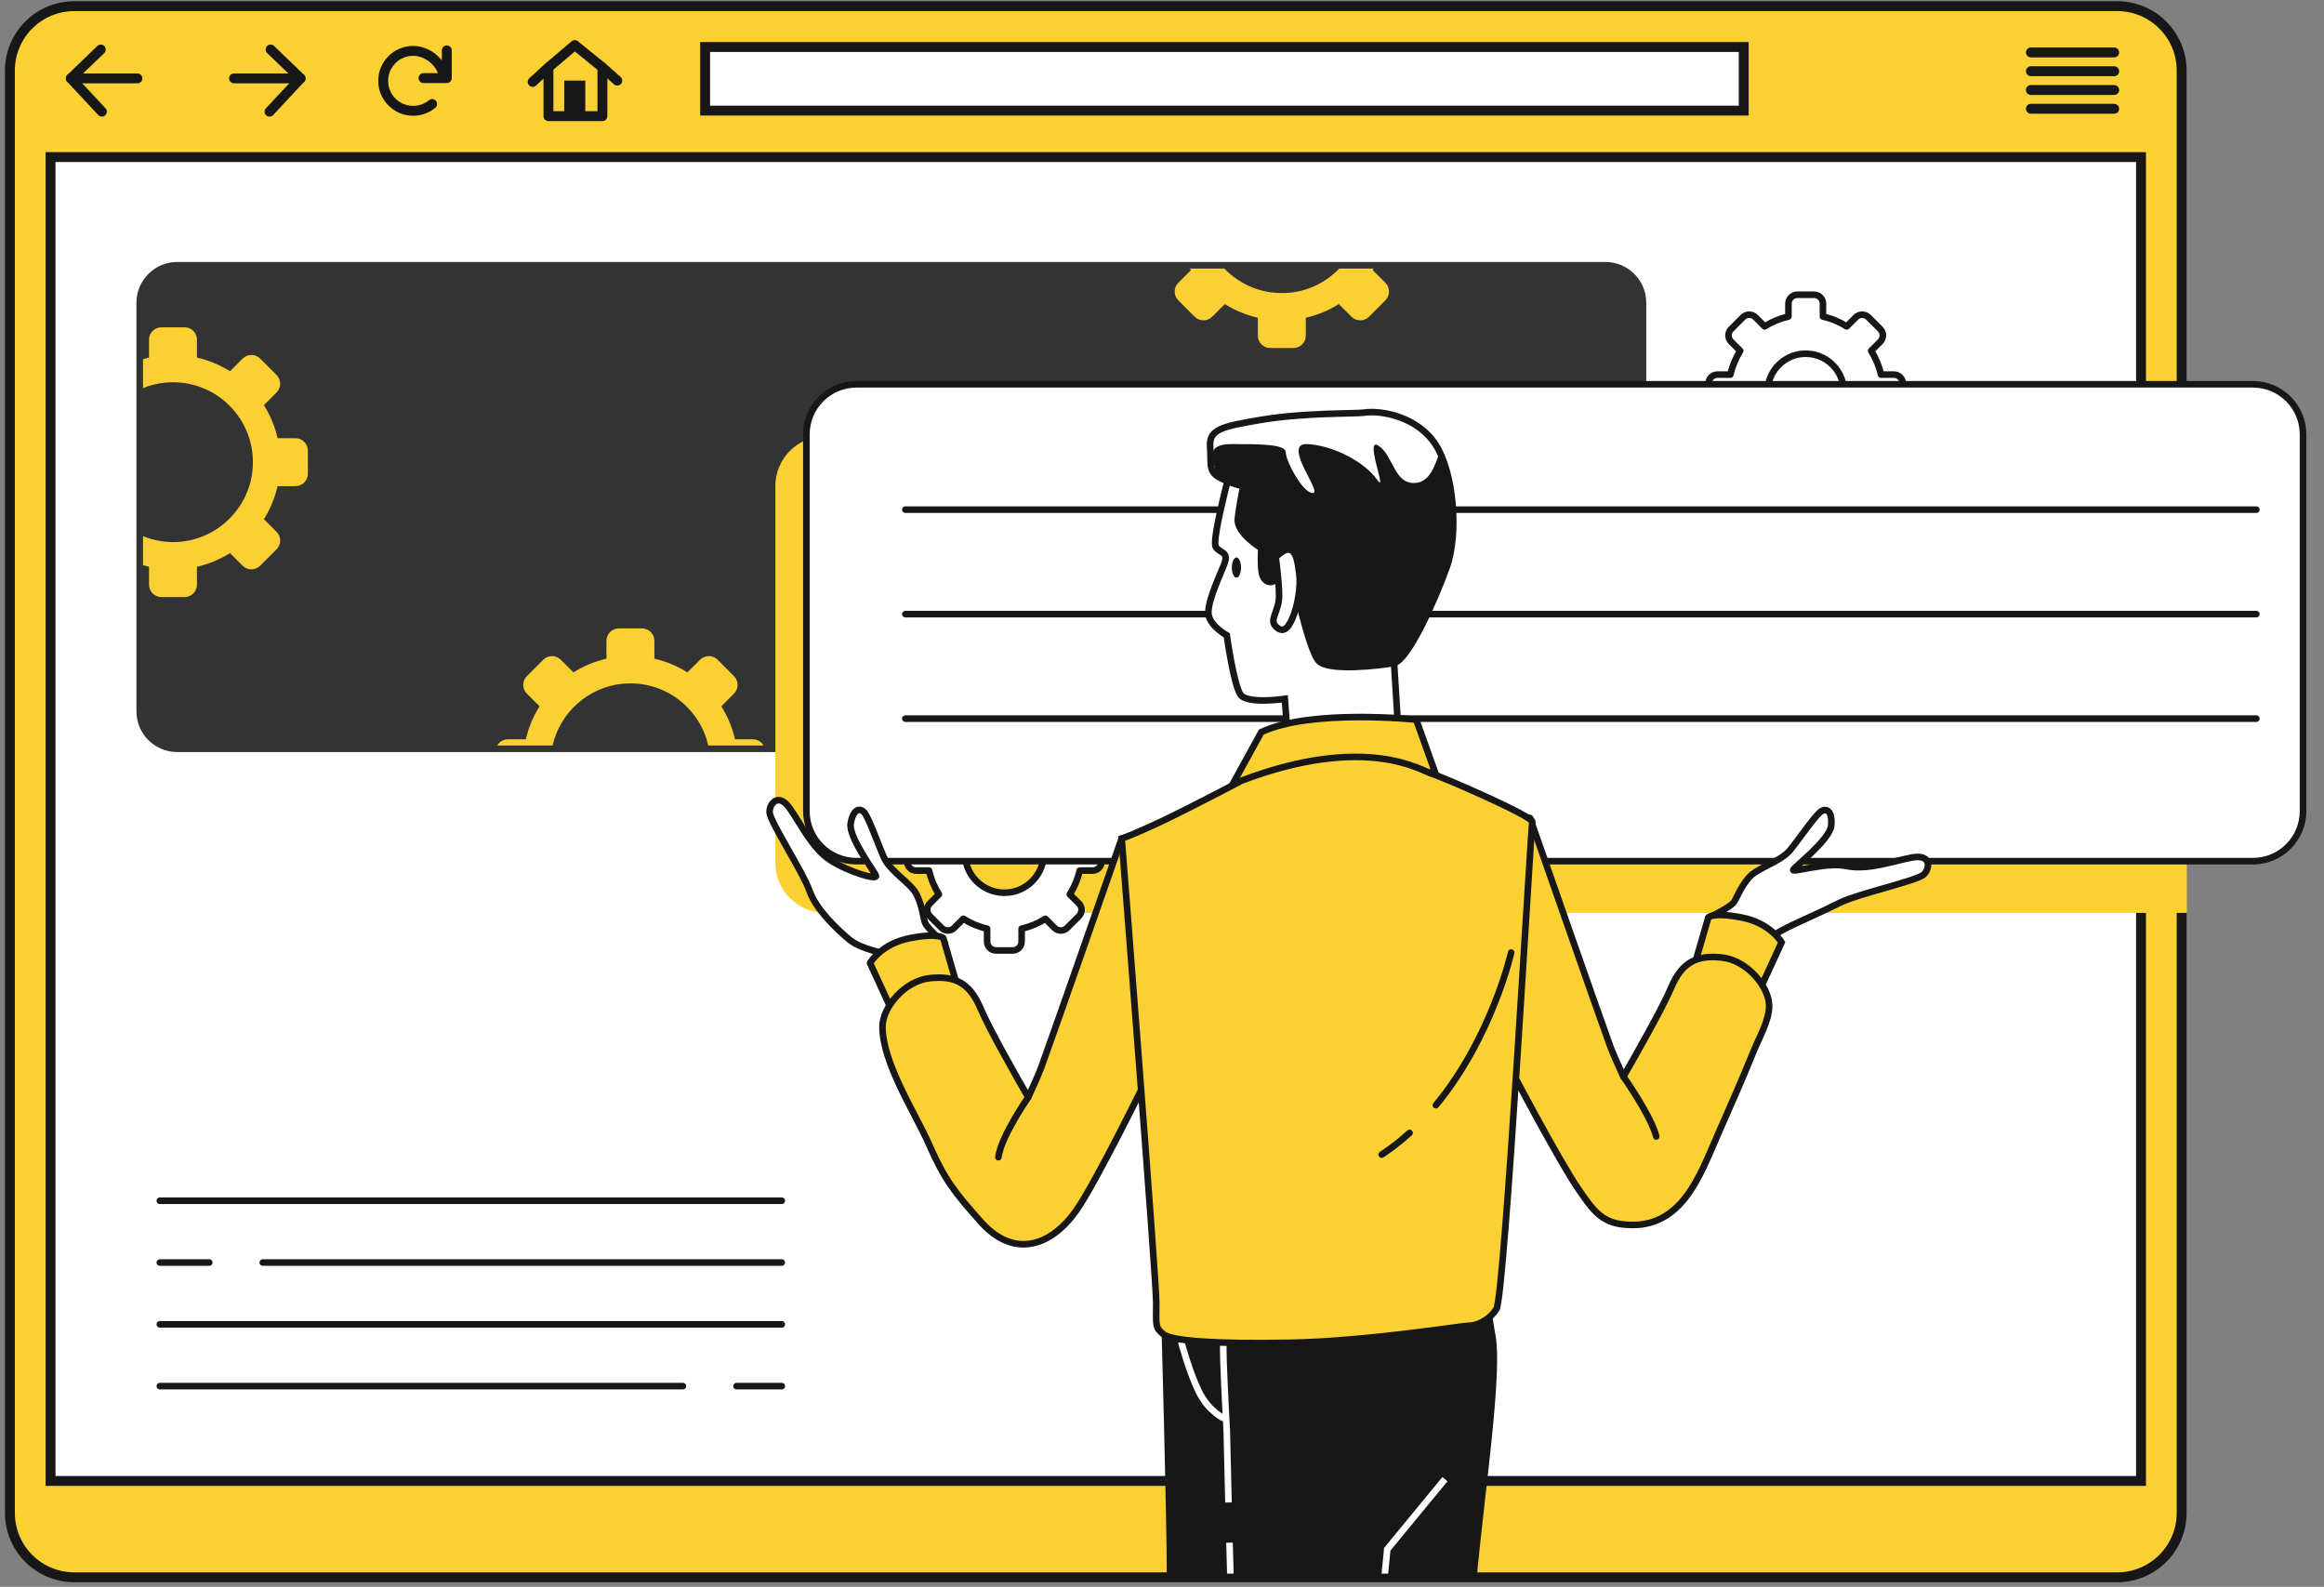
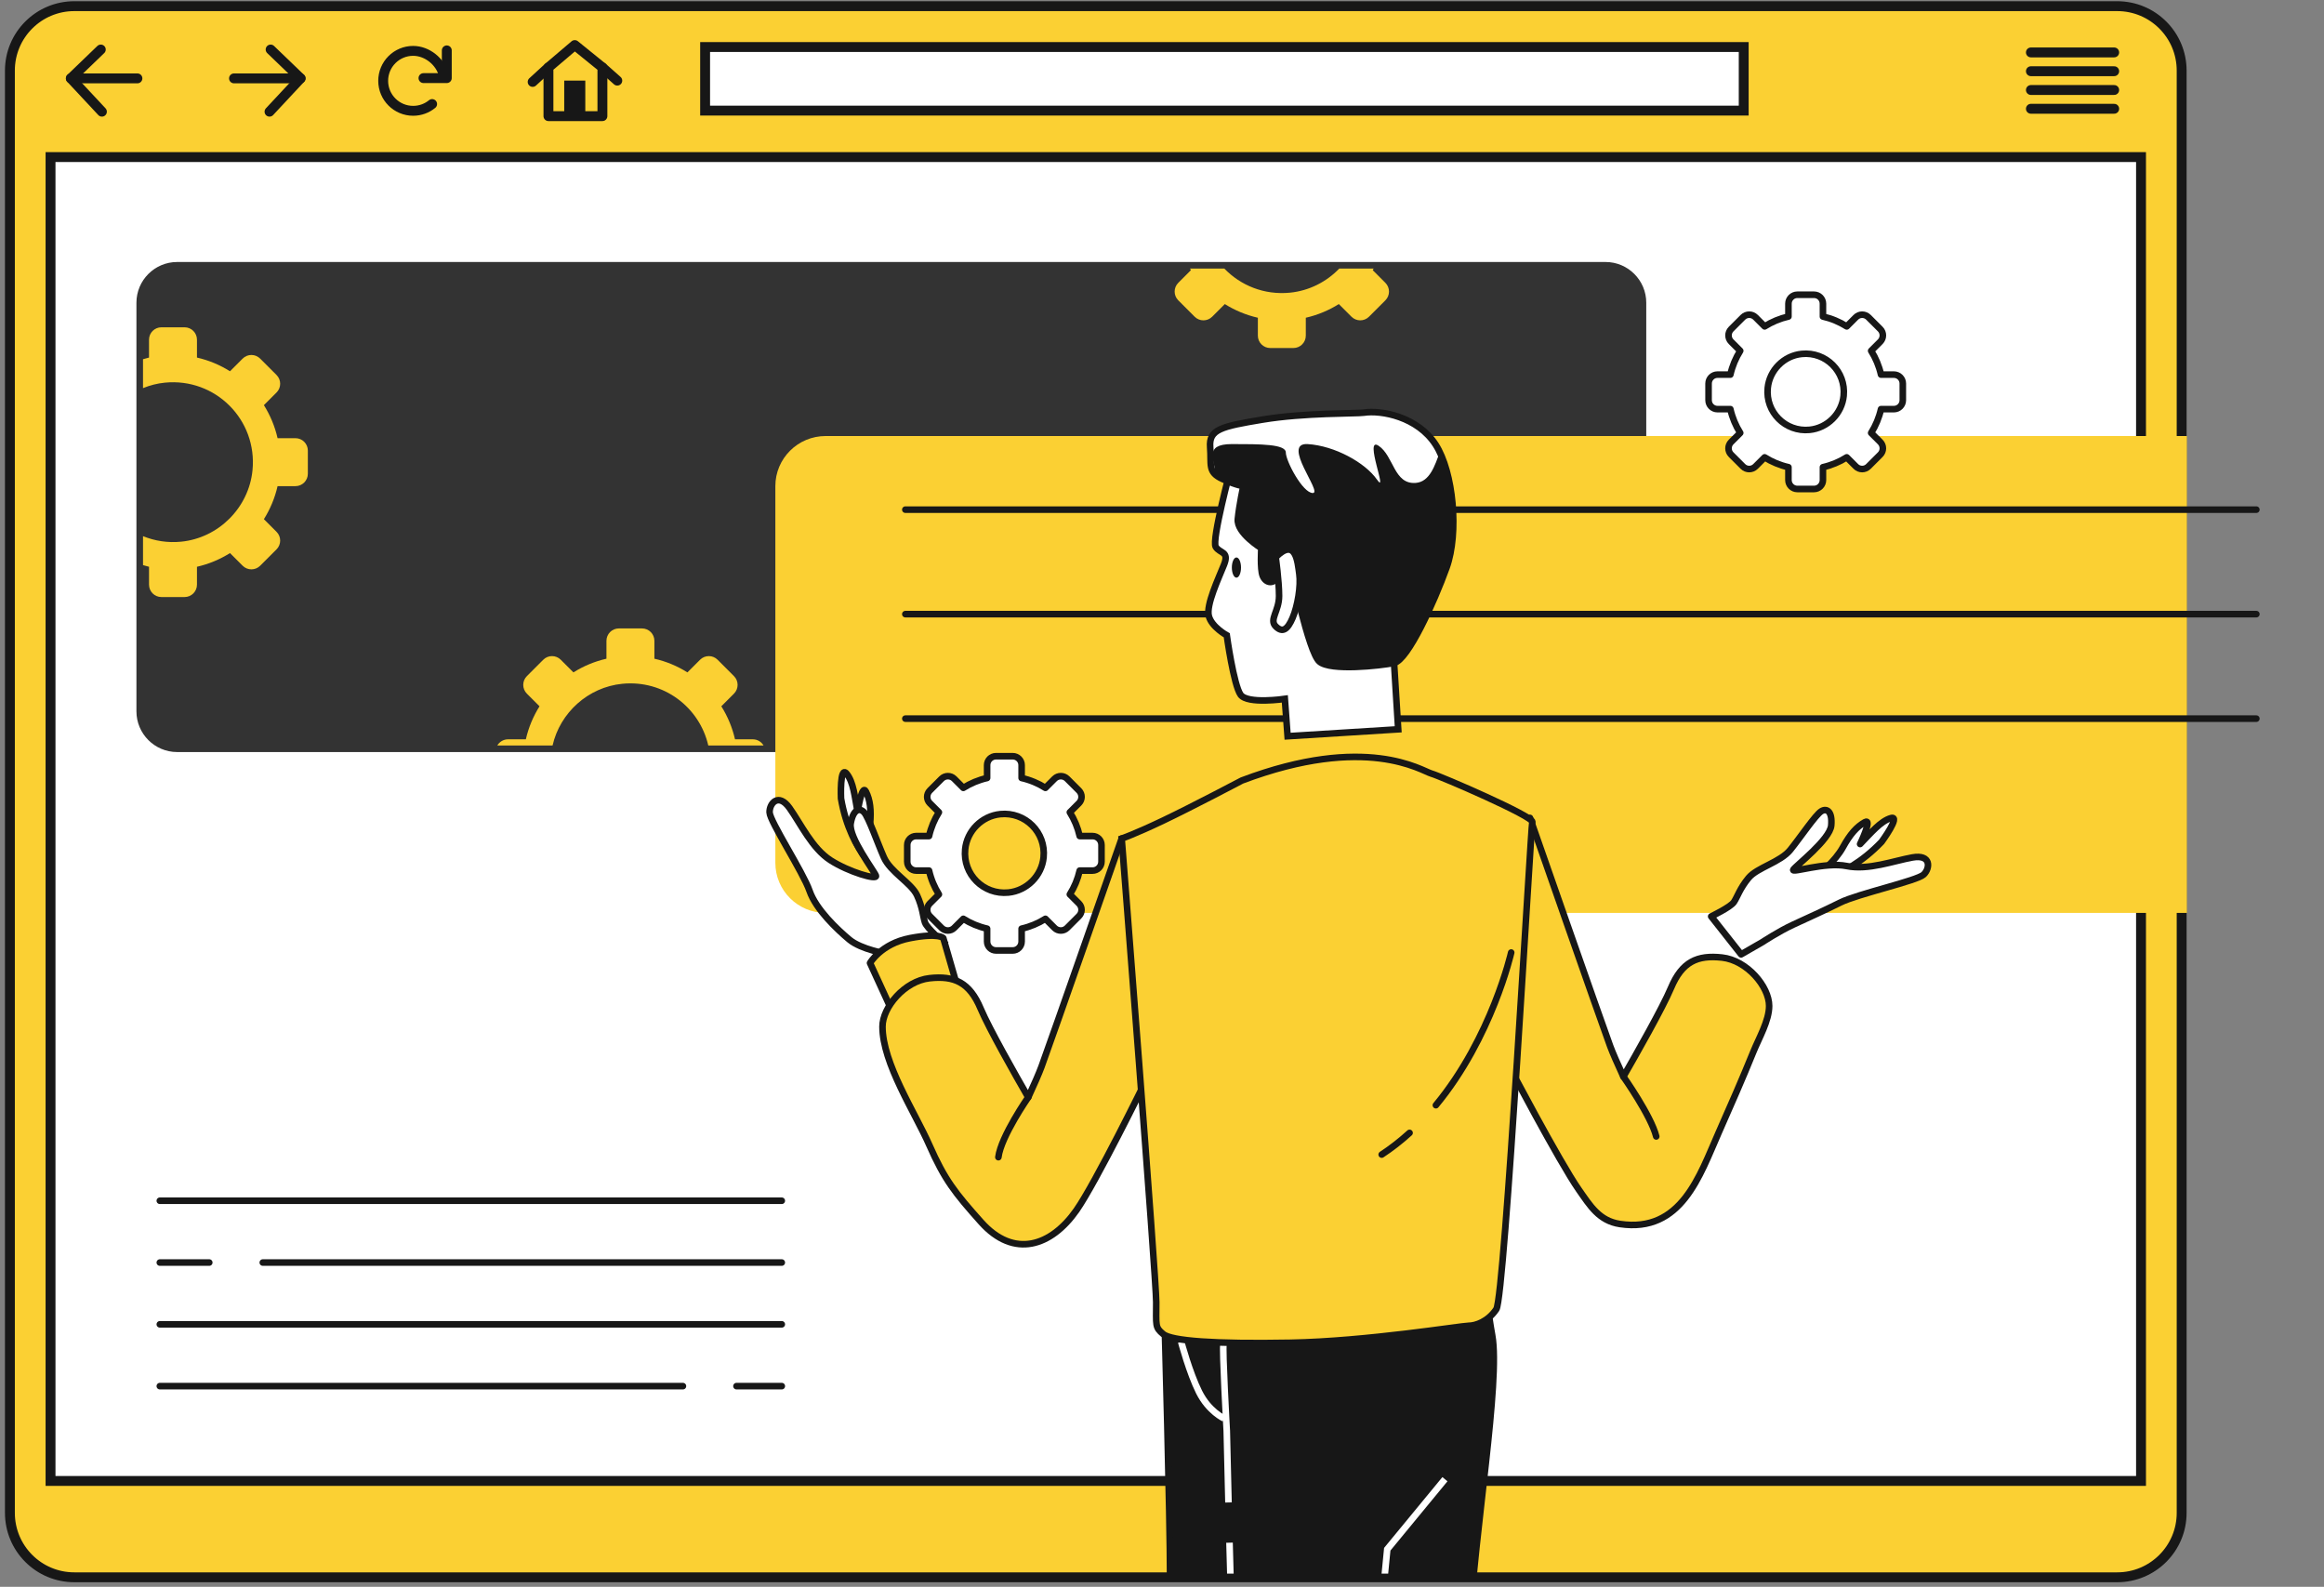
<svg xmlns="http://www.w3.org/2000/svg" width="353" height="241" viewBox="0 0 353 241" fill="none">
  <rect x="0" y="0" width="353" height="241" fill="#808080" stroke="none" />
  <path d="M1.504 10.719V229.77C1.504 235.173 5.884 239.553 11.287 239.553H321.596C326.999 239.553 331.379 235.173 331.379 229.77V10.719C331.379 5.316 326.999 0.936 321.596 0.936H11.287C5.884 0.935 1.504 5.315 1.504 10.719Z" fill="#FBD033" stroke="#171717" stroke-width="1.501" stroke-miterlimit="10" />
  <path d="M325.208 23.855H7.676V224.921H325.208V23.855Z" fill="white" stroke="#171717" stroke-width="1.501" stroke-miterlimit="10" />
  <path d="M24.277 182.367H118.746" stroke="#171717" stroke-miterlimit="10" stroke-linecap="round" stroke-linejoin="round" />
  <path d="M39.918 191.751H118.746" stroke="#171717" stroke-miterlimit="10" stroke-linecap="round" stroke-linejoin="round" />
  <path d="M24.277 191.751H31.784" stroke="#171717" stroke-miterlimit="10" stroke-linecap="round" stroke-linejoin="round" />
  <path d="M24.277 201.135H118.746" stroke="#171717" stroke-miterlimit="10" stroke-linecap="round" stroke-linejoin="round" />
  <path d="M111.867 210.52H118.748" stroke="#171717" stroke-miterlimit="10" stroke-linecap="round" stroke-linejoin="round" />
  <path d="M24.277 210.52H103.731" stroke="#171717" stroke-miterlimit="10" stroke-linecap="round" stroke-linejoin="round" />
  <path d="M26.909 113.72C23.774 113.72 21.223 111.169 21.223 108.034V45.977C21.223 42.843 23.774 40.291 26.909 40.291H243.871C247.006 40.291 249.557 42.843 249.557 45.977V108.034C249.557 111.169 247.006 113.72 243.871 113.72H26.909Z" fill="#333333" />
  <path d="M243.871 40.791C246.735 40.791 249.057 43.112 249.057 45.977V108.033C249.057 110.897 246.735 113.219 243.871 113.219H26.909C24.045 113.219 21.723 110.897 21.723 108.033V45.977C21.723 43.112 24.045 40.791 26.909 40.791H243.871ZM243.871 39.791H26.909C23.498 39.791 20.723 42.566 20.723 45.977V108.033C20.723 111.444 23.498 114.219 26.909 114.219H243.87C247.281 114.219 250.056 111.444 250.056 108.033V45.977C250.057 42.566 247.282 39.791 243.871 39.791Z" fill="#333333" />
  <path d="M203.425 40.791C201.48 42.806 198.855 44.161 195.94 44.45C192.02 44.837 188.44 43.352 185.97 40.791H180.756C180.804 40.87 180.845 40.953 180.894 41.032L178.973 42.953C178.238 43.688 178.238 44.879 178.973 45.614L181.461 48.102C182.196 48.837 183.387 48.837 184.122 48.102L186.043 46.181C187.565 47.136 189.255 47.846 191.06 48.258V50.974C191.06 52.014 191.902 52.856 192.942 52.856H196.461C197.5 52.856 198.343 52.014 198.343 50.974V48.258C200.148 47.846 201.838 47.136 203.359 46.181L205.28 48.102C206.015 48.837 207.207 48.837 207.941 48.102L210.429 45.614C211.164 44.879 211.164 43.688 210.429 42.953L208.508 41.032C208.557 40.953 208.598 40.87 208.646 40.791H203.425Z" fill="#FBD033" />
  <path d="M114.359 112.286H111.643C111.231 110.481 110.521 108.791 109.565 107.269L111.486 105.348C112.221 104.613 112.221 103.422 111.486 102.687L108.998 100.199C108.263 99.463 107.072 99.463 106.337 100.199L104.416 102.12C102.894 101.164 101.204 100.454 99.399 100.042V97.326C99.399 96.287 98.557 95.444 97.517 95.444H93.998C92.959 95.444 92.116 96.287 92.116 97.326V100.042C90.311 100.454 88.621 101.164 87.099 102.12L85.178 100.199C84.443 99.463 83.252 99.463 82.517 100.199L80.029 102.687C79.294 103.422 79.294 104.613 80.029 105.348L81.95 107.269C80.994 108.791 80.284 110.481 79.872 112.286H77.156C76.464 112.286 75.866 112.663 75.539 113.219H83.932C85.072 108.234 89.339 104.364 94.519 103.851C100.827 103.226 106.263 107.439 107.582 113.219H115.976C115.649 112.664 115.051 112.286 114.359 112.286Z" fill="#FBD033" />
  <path d="M24.517 90.677H28.036C29.075 90.677 29.918 89.835 29.918 88.794V86.079C31.723 85.666 33.413 84.957 34.935 83.999L36.856 85.921C37.591 86.656 38.782 86.656 39.517 85.921L42.005 83.433C42.74 82.698 42.74 81.507 42.005 80.772L40.084 78.85C41.04 77.329 41.75 75.638 42.162 73.834H44.878C45.917 73.834 46.76 72.99 46.76 71.951V68.433C46.76 67.394 45.918 66.55 44.878 66.55H42.162C41.75 64.746 41.04 63.056 40.084 61.533L42.005 59.612C42.74 58.877 42.74 57.687 42.005 56.952L39.517 54.464C38.782 53.728 37.591 53.728 36.856 54.464L34.935 56.385C33.413 55.428 31.723 54.718 29.918 54.306V51.59C29.918 50.551 29.076 49.709 28.036 49.709H24.517C23.478 49.709 22.635 50.55 22.635 51.59V54.306C22.326 54.377 22.025 54.468 21.723 54.556V58.947C22.767 58.522 23.878 58.23 25.038 58.117C32.714 57.356 39.113 63.755 38.353 71.431C37.79 77.112 33.196 81.707 27.515 82.269C25.452 82.474 23.488 82.147 21.724 81.431V85.829C22.026 85.918 22.327 86.008 22.636 86.079V88.794C22.635 89.834 23.477 90.677 24.517 90.677Z" fill="#FBD033" />
  <path d="M264.858 7.142H107.102V16.799H264.858V7.142Z" fill="white" stroke="#171717" stroke-width="1.501" stroke-miterlimit="10" />
  <path d="M15.31 7.521L10.758 11.903L15.479 16.962" stroke="#171717" stroke-width="1.501" stroke-miterlimit="10" stroke-linecap="round" stroke-linejoin="round" />
  <path d="M10.758 11.903H20.873" stroke="#171717" stroke-width="1.501" stroke-miterlimit="10" stroke-linecap="round" stroke-linejoin="round" />
  <path d="M41.106 7.521L45.658 11.903L40.938 16.962" stroke="#171717" stroke-width="1.501" stroke-miterlimit="10" stroke-linecap="round" stroke-linejoin="round" />
  <path d="M45.658 11.903H35.543" stroke="#171717" stroke-width="1.501" stroke-miterlimit="10" stroke-linecap="round" stroke-linejoin="round" />
  <path d="M67.388 11.351C66.894 9.371 64.887 7.726 62.755 7.726C60.241 7.726 58.203 9.764 58.203 12.278C58.203 14.792 60.241 16.83 62.755 16.83C63.849 16.83 64.853 16.444 65.637 15.801" stroke="#171717" stroke-width="1.501" stroke-miterlimit="10" stroke-linecap="round" stroke-linejoin="round" />
  <path d="M64.324 11.863H67.865V7.652" stroke="#171717" stroke-width="1.501" stroke-miterlimit="10" stroke-linecap="round" stroke-linejoin="round" />
  <path d="M91.502 10.242L87.303 6.843L83.305 10.242V17.639H91.502V10.242Z" stroke="#171717" stroke-width="1.501" stroke-miterlimit="10" stroke-linecap="round" stroke-linejoin="round" />
  <path d="M88.902 12.241H85.703V17.373H88.902V12.241Z" fill="#171717" />
  <path d="M83.305 10.242L80.906 12.441" stroke="#171717" stroke-width="1.501" stroke-miterlimit="10" stroke-linecap="round" stroke-linejoin="round" />
  <path d="M91.504 10.242L93.762 12.247" stroke="#171717" stroke-width="1.501" stroke-miterlimit="10" stroke-linecap="round" stroke-linejoin="round" />
  <path d="M308.48 7.962H321.132" stroke="#171717" stroke-width="1.501" stroke-miterlimit="10" stroke-linecap="round" stroke-linejoin="round" />
  <path d="M308.48 10.815H321.132" stroke="#171717" stroke-width="1.501" stroke-miterlimit="10" stroke-linecap="round" stroke-linejoin="round" />
  <path d="M308.48 13.668H321.132" stroke="#171717" stroke-width="1.501" stroke-miterlimit="10" stroke-linecap="round" stroke-linejoin="round" />
  <path d="M308.48 16.52H321.132" stroke="#171717" stroke-width="1.501" stroke-miterlimit="10" stroke-linecap="round" stroke-linejoin="round" />
  <path d="M332.18 66.222H125.408C121.189 66.222 117.77 69.629 117.77 73.832V131.04C117.77 135.243 121.189 138.65 125.408 138.65H332.18V66.222Z" fill="#FBD033" />
  <g clip-path="url(#clip0_2066_804)">
-     <path d="M176.887 200.512C176.887 200.512 177.727 229.913 177.727 239.783C177.727 249.653 180.247 294.255 183.607 310.426C186.967 326.597 188.857 349.697 188.857 352.217C188.857 354.737 188.017 355.367 189.697 357.047C191.377 358.727 197.677 361.877 199.987 360.827C202.297 359.777 203.557 355.787 203.557 355.787C203.557 355.787 203.557 333.946 204.187 319.666C204.817 305.386 203.767 286.695 203.767 286.695C203.767 286.695 211.957 324.496 214.267 332.057C216.577 339.617 218.469 353.333 218.889 356.063C219.309 358.793 221.155 358.882 223.503 358.882C226.323 358.882 229.808 358.518 231.068 356.418C232.328 354.318 229.598 332.267 229.598 323.447C229.598 314.627 222.668 259.944 223.298 246.504C223.928 233.064 227.918 209.753 226.658 202.823C225.398 195.893 225.398 190.36 225.398 190.36C225.398 190.36 182.137 185.392 176.887 200.512Z" fill="#171717" stroke="#171717" stroke-miterlimit="10" />
+     <path d="M176.887 200.512C176.887 200.512 177.727 229.913 177.727 239.783C177.727 249.653 180.247 294.255 183.607 310.426C186.967 326.597 188.857 349.697 188.857 352.217C188.857 354.737 188.017 355.367 189.697 357.047C191.377 358.727 197.677 361.877 199.987 360.827C202.297 359.777 203.557 355.787 203.557 355.787C203.557 355.787 203.557 333.946 204.187 319.666C204.817 305.386 203.767 286.695 203.767 286.695C203.767 286.695 211.957 324.496 214.267 332.057C216.577 339.617 218.469 353.333 218.889 356.063C219.309 358.793 221.155 358.882 223.503 358.882C232.328 354.318 229.598 332.267 229.598 323.447C229.598 314.627 222.668 259.944 223.298 246.504C223.928 233.064 227.918 209.753 226.658 202.823C225.398 195.893 225.398 190.36 225.398 190.36C225.398 190.36 182.137 185.392 176.887 200.512Z" fill="#171717" stroke="#171717" stroke-miterlimit="10" />
    <path d="M179.418 203.809C179.418 203.809 180.669 208.492 182.139 211.432C183.609 214.372 185.919 215.422 185.919 215.422" stroke="white" stroke-miterlimit="10" />
    <path d="M186.754 234.299C187.344 257.16 188.467 296.047 189.488 305.386C190.621 315.741 191.629 331.58 192.32 341.188" stroke="white" stroke-miterlimit="10" />
    <path d="M185.844 204.136C185.634 204.766 186.337 217.313 186.337 217.313C186.337 217.313 186.432 221.551 186.598 228.189" stroke="white" stroke-miterlimit="10" />
    <path d="M127.744 121.267C127.744 121.267 127.534 116.227 128.584 117.487C129.634 118.747 129.844 121.057 130.264 123.367C130.264 123.367 130.894 118.957 131.524 120.217C132.154 121.477 132.364 122.947 132.154 125.257C131.944 127.567 132.784 130.927 133.624 132.187C134.464 133.447 129.214 129.877 127.744 121.267Z" fill="white" stroke="#171717" stroke-miterlimit="10" />
    <path d="M285.802 127.856C285.802 127.856 288.793 123.794 287.218 124.252C285.643 124.71 284.178 126.508 282.538 128.189C282.538 128.189 284.481 124.18 283.254 124.873C282.027 125.566 281.031 126.667 279.914 128.7C278.797 130.733 276.222 133.05 274.821 133.625C273.421 134.2 279.77 134.174 285.802 127.856Z" fill="white" stroke="#171717" stroke-miterlimit="10" stroke-linecap="round" stroke-linejoin="round" />
    <path d="M289.024 60.782V58.248C289.024 57.501 288.417 56.894 287.669 56.894H285.713C285.416 55.593 284.905 54.377 284.216 53.281L285.599 51.898C286.128 51.368 286.128 50.511 285.599 49.981L283.807 48.19C283.278 47.66 282.42 47.66 281.89 48.19L280.507 49.572C279.411 48.885 278.194 48.373 276.894 48.075V46.12C276.894 45.371 276.287 44.764 275.539 44.764H273.005C272.256 44.764 271.65 45.371 271.65 46.12V48.075C270.35 48.373 269.133 48.883 268.037 49.572L266.654 48.19C266.125 47.66 265.267 47.66 264.737 48.19L262.945 49.981C262.416 50.511 262.416 51.368 262.945 51.898L264.328 53.281C263.64 54.377 263.128 55.593 262.831 56.894H260.875C260.127 56.894 259.52 57.501 259.52 58.248V60.782C259.52 61.531 260.127 62.138 260.875 62.138H262.831C263.128 63.438 263.639 64.654 264.328 65.751L262.945 67.133C262.416 67.662 262.416 68.52 262.945 69.049L264.737 70.841C265.266 71.371 266.124 71.371 266.654 70.841L268.037 69.459C269.133 70.147 270.35 70.659 271.65 70.956V72.912C271.65 73.659 272.257 74.266 273.005 74.266H275.539C276.287 74.266 276.894 73.659 276.894 72.912V70.956C278.194 70.659 279.411 70.147 280.507 69.459L281.89 70.841C282.419 71.371 283.277 71.371 283.807 70.841L285.599 69.049C286.128 68.52 286.128 67.662 285.599 67.133L284.216 65.751C284.904 64.654 285.416 63.438 285.713 62.138H287.669C288.417 62.138 289.024 61.532 289.024 60.782ZM274.864 65.281C271.199 65.644 268.144 62.59 268.507 58.925C268.776 56.212 270.969 54.019 273.681 53.751C277.346 53.388 280.401 56.443 280.038 60.108C279.77 62.819 277.576 65.013 274.864 65.281Z" fill="white" stroke="#171717" stroke-miterlimit="10" stroke-linecap="round" stroke-linejoin="round" />
    <path d="M167.309 130.869V128.335C167.309 127.586 166.702 126.98 165.954 126.98H163.998C163.701 125.68 163.19 124.463 162.501 123.367L163.884 121.984C164.413 121.455 164.413 120.597 163.884 120.067L162.092 118.275C161.563 117.746 160.705 117.746 160.175 118.275L158.792 119.658C157.696 118.969 156.479 118.458 155.179 118.161V116.205C155.179 115.457 154.572 114.85 153.824 114.85H151.29C150.541 114.85 149.935 115.457 149.935 116.205V118.161C148.635 118.458 147.418 118.969 146.322 119.658L144.939 118.275C144.41 117.746 143.552 117.746 143.022 118.275L141.23 120.067C140.701 120.596 140.701 121.454 141.23 121.984L142.613 123.367C141.924 124.463 141.413 125.68 141.116 126.98H139.16C138.412 126.98 137.805 127.587 137.805 128.335V130.869C137.805 131.617 138.412 132.224 139.16 132.224H141.116C141.413 133.524 141.924 134.741 142.613 135.837L141.23 137.22C140.701 137.749 140.701 138.607 141.23 139.137L143.022 140.929C143.551 141.458 144.409 141.458 144.939 140.929L146.322 139.546C147.418 140.235 148.635 140.746 149.935 141.043V142.999C149.935 143.748 150.542 144.354 151.29 144.354H153.824C154.572 144.354 155.179 143.747 155.179 142.999V141.043C156.479 140.746 157.696 140.235 158.792 139.546L160.175 140.929C160.704 141.458 161.562 141.458 162.092 140.929L163.884 139.137C164.413 138.608 164.413 137.75 163.884 137.22L162.501 135.837C163.19 134.741 163.701 133.524 163.998 132.224H165.954C166.702 132.224 167.309 131.617 167.309 130.869ZM153.168 135.557C149.382 135.932 146.227 132.776 146.602 128.991C146.879 126.19 149.145 123.924 151.947 123.647C155.733 123.272 158.888 126.427 158.513 130.213C158.236 133.013 155.97 135.279 153.168 135.557Z" fill="white" stroke="#171717" stroke-miterlimit="10" stroke-linecap="round" stroke-linejoin="round" />
-     <path d="M342.207 130.792H130.094C125.891 130.792 122.484 127.385 122.484 123.182V65.974C122.484 61.77 125.891 58.364 130.094 58.364H342.207C346.41 58.364 349.817 61.77 349.817 65.974V123.182C349.817 127.385 346.41 130.792 342.207 130.792Z" fill="white" stroke="#171717" stroke-miterlimit="10" stroke-linecap="round" stroke-linejoin="round" />
    <path d="M342.722 77.403H137.516" stroke="#171717" stroke-miterlimit="10" stroke-linecap="round" stroke-linejoin="round" />
    <path d="M342.722 93.272H137.516" stroke="#171717" stroke-miterlimit="10" stroke-linecap="round" stroke-linejoin="round" />
    <path d="M342.722 109.143H137.516" stroke="#171717" stroke-miterlimit="10" stroke-linecap="round" stroke-linejoin="round" />
    <path d="M143.271 143.097C143.271 143.097 140.803 140.988 140.499 140.106C140.195 139.224 140.158 137.855 139.294 135.982C138.43 134.109 135.246 132.444 134.261 130.218C133.275 127.992 131.937 124.111 131.244 123.364C130.551 122.616 129.579 122.951 129.216 125.051C128.853 127.15 132.805 132.3 133.048 133.006C133.291 133.711 128.941 132.449 126.145 130.65C123.349 128.851 121.622 125.105 119.932 122.727C118.242 120.349 116.858 122.011 116.895 123.38C116.932 124.749 121.991 132.478 122.965 135.3C123.939 138.122 127.16 141.156 128.996 142.694C130.832 144.232 134.744 144.856 134.744 144.856L137.394 147.495L143.271 143.097Z" fill="white" stroke="#171717" stroke-miterlimit="10" />
    <path d="M135.722 154.028L132.152 146.258C132.152 146.258 133.832 143.318 138.242 142.478C142.652 141.638 143.282 142.478 143.282 142.478L145.592 150.458C145.592 150.458 138.032 151.088 135.722 154.028Z" fill="#FBD033" stroke="#171717" stroke-miterlimit="10" stroke-linecap="round" stroke-linejoin="round" />
    <path d="M170.374 127.357C170.374 127.357 159.664 158.018 158.194 162.008C157.811 163.048 157.081 164.709 156.183 166.65C154.309 163.397 150.232 156.225 148.953 153.188C147.273 149.198 144.963 148.148 141.183 148.568C137.403 148.988 134.043 152.978 134.043 155.919C134.047 161.495 138.967 168.936 141.15 173.892C143.486 179.195 145.059 181.167 149.013 185.598C154.024 191.213 159.683 189.27 163.506 183.808C166.446 179.608 173.944 164.319 173.944 164.319C173.944 164.319 172.054 132.188 170.374 127.357Z" fill="#FBD033" stroke="#171717" stroke-miterlimit="10" stroke-linecap="round" stroke-linejoin="round" />
    <path d="M156.183 166.651C156.183 166.651 152.042 172.599 151.648 175.747" stroke="#171717" stroke-miterlimit="10" stroke-linecap="round" stroke-linejoin="round" />
    <path d="M259.918 139.184C259.918 139.184 262.846 137.782 263.368 137.009C263.889 136.236 264.278 134.922 265.596 133.335C266.914 131.748 270.42 130.961 271.946 129.064C273.472 127.168 275.767 123.764 276.629 123.22C277.491 122.676 278.344 123.251 278.153 125.373C277.963 127.495 272.816 131.452 272.399 132.07C271.982 132.689 277.25 130.859 280.505 131.532C283.76 132.206 287.617 130.741 290.489 130.227C293.361 129.713 293.185 131.869 292.2 132.82C291.215 133.771 282.191 135.746 279.519 137.078C276.847 138.411 274.482 139.45 272.312 140.462C270.142 141.475 267.704 143.08 267.704 143.08L264.463 144.946L259.918 139.184Z" fill="white" stroke="#171717" stroke-miterlimit="10" stroke-linecap="round" stroke-linejoin="round" />
-     <path d="M267.042 150.891L270.612 143.121C270.612 143.121 268.932 140.181 264.522 139.341C260.112 138.501 259.482 139.341 259.482 139.341L257.172 147.321C257.172 147.321 264.732 147.951 267.042 150.891Z" fill="#FBD033" stroke="#171717" stroke-miterlimit="10" />
    <path d="M261.581 145.431C257.801 145.011 255.491 146.061 253.811 150.051C252.532 153.089 248.456 160.261 246.581 163.513C245.684 161.572 244.954 159.911 244.57 158.871C243.1 154.881 232.39 124.22 232.39 124.22C230.71 129.05 228.82 161.181 228.82 161.181C228.82 161.181 236.86 176.463 239.801 180.667C241.529 183.138 242.9 185.426 246.067 185.899C255.393 187.293 258.179 178.518 261.045 172.041C262.856 167.947 264.662 163.847 266.343 159.697C267.155 157.693 268.721 155.009 268.721 152.78C268.721 149.841 265.361 145.851 261.581 145.431Z" fill="#FBD033" stroke="#171717" stroke-miterlimit="10" stroke-linecap="round" stroke-linejoin="round" />
    <path d="M246.582 163.514C246.582 163.514 250.783 169.452 251.57 172.599" stroke="#171717" stroke-miterlimit="10" stroke-linecap="round" stroke-linejoin="round" />
    <path d="M186.967 71.076C186.967 71.076 184.027 81.996 184.657 83.046C185.287 84.096 186.757 83.675 185.917 85.775C185.077 87.876 183.187 91.865 183.607 93.546C184.027 95.225 186.337 96.486 186.337 96.486C186.337 96.486 187.387 104.046 188.437 105.516C189.487 106.986 195.157 106.146 195.157 106.146L195.577 111.816L212.378 110.766L211.748 100.686L210.908 69.605L186.967 71.076Z" fill="white" stroke="#171717" stroke-miterlimit="10" />
    <path d="M188.503 86.2C188.503 87.046 188.191 87.733 187.806 87.733C187.421 87.733 187.109 87.046 187.109 86.2C187.109 85.353 187.421 84.666 187.806 84.666C188.191 84.666 188.503 85.353 188.503 86.2Z" fill="#171717" />
    <path d="M207.126 62.675C206.088 62.834 198.096 62.675 191.796 63.724C185.496 64.775 183.606 65.195 183.816 67.924C184.026 70.654 183.396 71.704 185.706 72.754C188.016 73.805 188.856 73.805 188.856 73.805C188.856 73.805 188.226 76.745 188.016 78.844C187.806 80.945 191.586 83.254 191.586 83.254C191.586 83.254 191.376 86.404 191.796 87.454C192.216 88.504 193.266 88.715 193.896 87.874C194.526 87.034 194.946 83.044 195.576 84.725C196.206 86.404 198.726 99.005 200.406 100.476C202.086 101.946 209.646 101.106 211.746 100.686C213.846 100.266 217.836 91.445 219.726 86.195C221.616 80.945 220.776 71.704 218.046 67.504C215.316 63.304 209.856 62.255 207.126 62.675Z" fill="white" stroke="#171717" stroke-miterlimit="10" />
    <path d="M218.69 68.678C217.943 70.707 217.176 73.178 215.043 73.343C211.711 73.599 211.711 69.242 209.404 67.704C207.097 66.165 210.942 75.394 209.148 72.829C207.354 70.266 202.74 67.704 198.639 67.447C194.538 67.191 200.946 74.879 199.408 74.879C197.87 74.879 195.307 70.01 195.307 68.728C195.307 67.445 191.462 67.445 187.105 67.445C182.748 67.445 184.542 70.008 184.542 71.546C184.542 71.779 184.612 71.987 184.722 72.174C184.97 72.374 185.289 72.564 185.706 72.754C188.016 73.803 188.856 73.803 188.856 73.803C188.856 73.803 188.226 76.743 188.016 78.844C187.806 80.944 191.586 83.254 191.586 83.254C191.586 83.254 191.376 86.403 191.796 87.454C192.216 88.504 193.266 88.713 193.896 87.874C194.526 87.034 194.946 83.043 195.576 84.724C196.206 86.403 198.726 99.004 200.406 100.475C202.086 101.945 209.646 101.105 211.746 100.685C213.846 100.265 217.836 91.445 219.726 86.194C221.457 81.388 220.893 73.243 218.69 68.678Z" fill="#171717" />
-     <path d="M191.585 111.187L186.965 119.587C186.965 119.587 198.515 116.227 204.816 116.227C211.117 116.227 218.046 117.487 218.046 117.487L215.106 109.297C215.106 109.297 199.145 107.617 191.585 111.187Z" fill="#FBD033" stroke="#171717" stroke-miterlimit="10" />
    <path d="M188.645 118.537C188.645 118.537 181.085 122.527 176.675 124.627C172.265 126.727 170.375 127.357 170.375 127.357C170.375 127.357 175.625 194.212 175.625 197.782C175.625 201.352 175.415 201.562 176.675 202.612C177.935 203.662 184.453 204.145 196.004 203.935C207.554 203.725 222.037 201.352 223.087 201.352C224.137 201.352 226.027 200.722 227.287 198.832C228.547 196.942 232.537 125.677 232.747 124.837C232.957 123.997 218.887 117.907 217.416 117.487C215.945 117.067 207.545 111.397 188.645 118.537Z" fill="#FBD033" stroke="#171717" stroke-miterlimit="10" />
    <path d="M214.103 172.06C212.793 173.248 211.385 174.357 209.871 175.353" stroke="#171717" stroke-miterlimit="10" stroke-linecap="round" stroke-linejoin="round" />
    <path d="M229.539 144.668C229.539 144.668 226.62 157.562 218.102 167.854" stroke="#171717" stroke-miterlimit="10" stroke-linecap="round" stroke-linejoin="round" />
    <path d="M193.77 84.621C193.77 84.621 194.283 88.209 194.283 90.516C194.283 92.823 192.745 94.105 193.77 95.129C194.795 96.154 195.564 95.642 196.333 93.847C197.102 92.053 197.615 88.978 197.358 87.183C197.102 85.389 196.846 81.544 193.77 84.621Z" fill="white" stroke="#171717" stroke-miterlimit="10" />
    <path d="M205.086 292.847L210.716 235.29L219.475 224.654" stroke="white" stroke-miterlimit="10" />
  </g>
  <defs>
    <clipPath id="clip0_2066_804">
      <rect width="241" height="195" fill="white" transform="translate(112 44)" />
    </clipPath>
  </defs>
</svg>